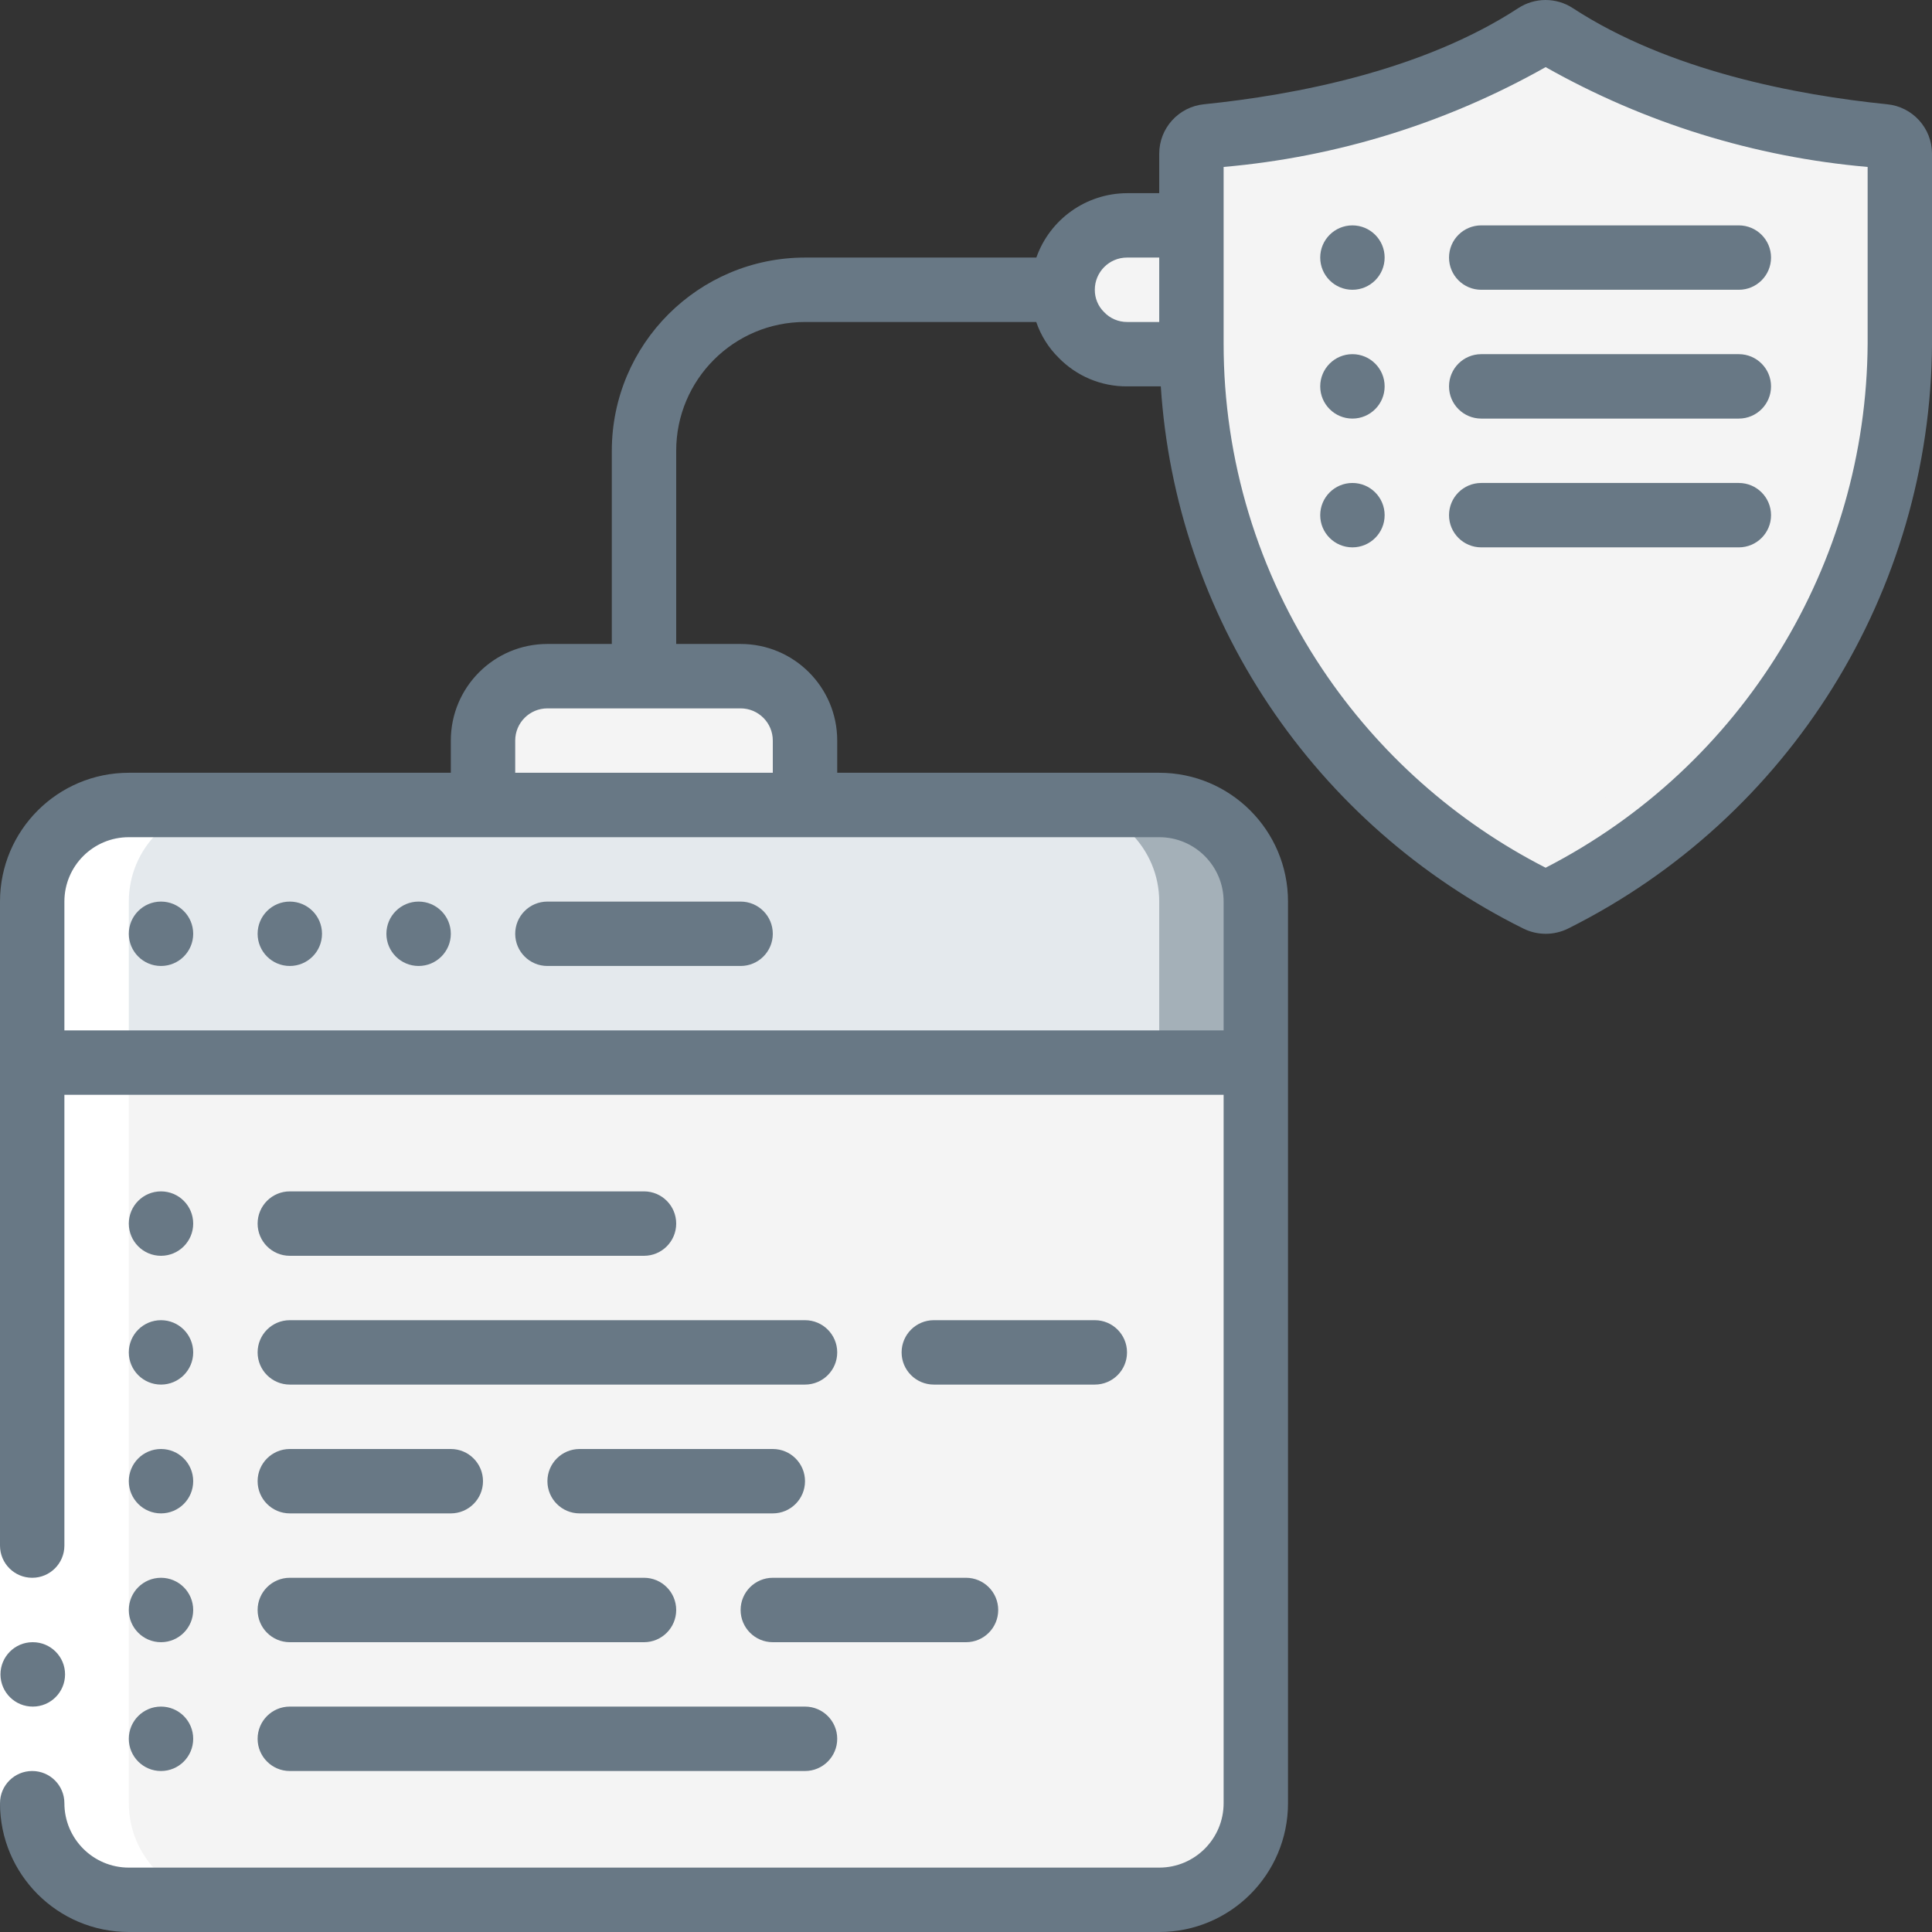
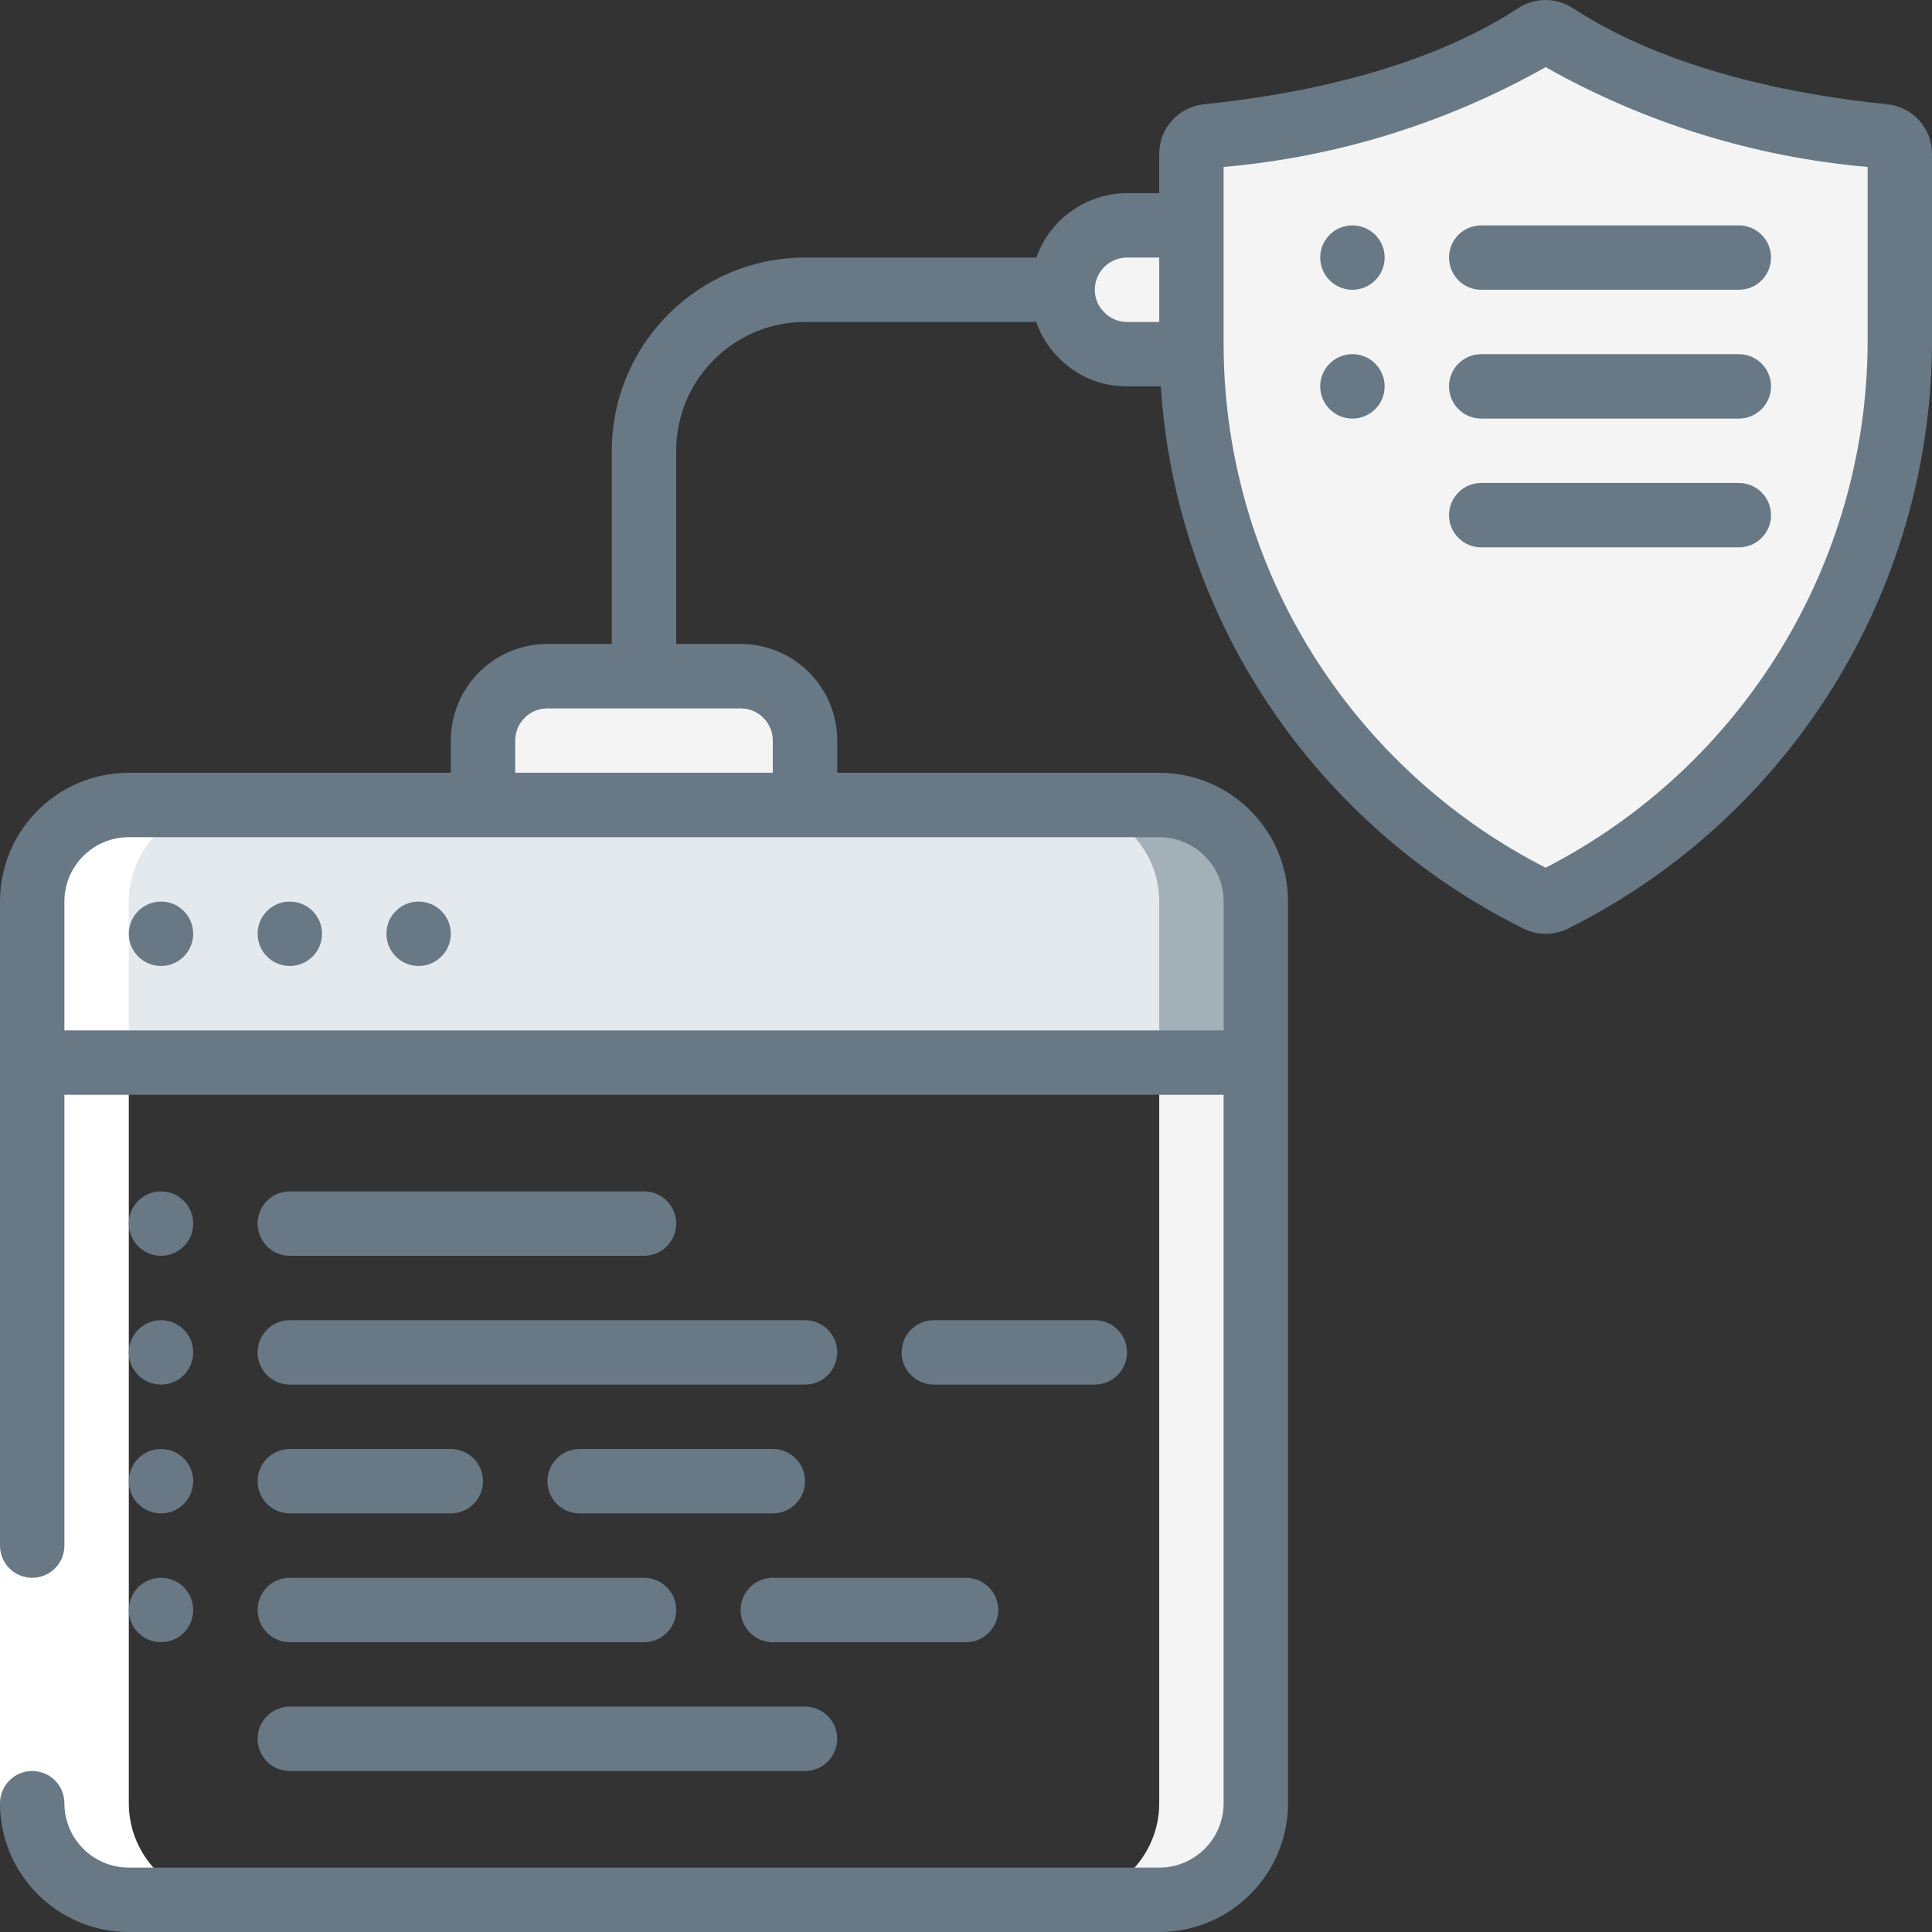
<svg xmlns="http://www.w3.org/2000/svg" width="70" height="70" viewBox="0 0 70 70" fill="none">
  <rect x="0" y="0" width="70" height="70" fill="#333333" stroke="none" />
  <path d="M56.291 32.598C56.107 32.688 55.892 32.688 55.708 32.598C52.158 30.84 49.133 28.181 46.933 24.887C44.473 21.204 43.162 16.874 43.167 12.445V5.576C43.168 5.244 43.421 4.968 43.751 4.937C47.093 4.598 51.951 3.688 55.651 1.27C55.863 1.129 56.139 1.129 56.351 1.27C60.053 3.688 64.912 4.598 68.251 4.937C68.581 4.968 68.834 5.244 68.835 5.576V12.445C68.814 20.998 63.956 28.803 56.291 32.598Z" fill="#F4F4F4" />
  <path d="M68.251 4.937C64.909 4.598 60.049 3.688 56.351 1.27C56.139 1.129 55.863 1.129 55.651 1.27C55.199 1.564 54.73 1.835 54.251 2.087C57.548 3.669 61.106 4.635 64.751 4.937C65.08 4.968 65.333 5.244 65.334 5.574V12.445C65.315 20.402 61.103 27.759 54.251 31.804C54.727 32.085 55.211 32.353 55.708 32.598C55.892 32.688 56.107 32.688 56.291 32.598C63.956 28.803 68.814 20.998 68.834 12.445V5.574C68.833 5.244 68.581 4.968 68.251 4.937Z" fill="#F4F4F4" />
-   <path d="M45.501 38.499V65.333C45.501 67.266 43.934 68.833 42.001 68.833H4.667C2.734 68.833 1.167 67.266 1.167 65.333V38.499H45.501Z" fill="#F4F4F4" />
  <path d="M42.001 38.499V65.333C42.001 67.266 40.434 68.833 38.501 68.833H42.001C43.934 68.833 45.501 67.266 45.501 65.333V38.499H42.001Z" fill="#F4F4F4" />
  <path d="M45.501 32.666V38.499H1.167V32.666C1.167 30.733 2.734 29.166 4.667 29.166H42.001C43.934 29.166 45.501 30.733 45.501 32.666Z" fill="#E4E9ED" />
  <path d="M42.001 29.166H38.501C40.434 29.166 42.001 30.733 42.001 32.666V38.499H45.501V32.666C45.501 30.733 43.934 29.166 42.001 29.166Z" fill="#A4B0B8" />
  <path d="M29.167 26.833V29.166H17.5V26.833C17.504 25.546 18.547 24.503 19.834 24.499H26.834C28.121 24.503 29.163 25.546 29.167 26.833Z" fill="#F4F4F4" />
  <path d="M43.167 12.832H40.834C39.549 12.823 38.51 11.784 38.501 10.499C38.505 9.212 39.547 8.169 40.834 8.166H43.167" fill="#F4F4F4" />
  <path d="M4.667 68.833H8.167C6.234 68.833 4.667 67.266 4.667 65.333V32.666C4.667 30.733 6.234 29.166 8.167 29.166H4.667C2.734 29.166 1.167 30.733 1.167 32.666V65.333C1.167 67.266 2.734 68.833 4.667 68.833Z" fill="white" />
  <path d="M0 56H2.333V65.333H0V56Z" fill="white" />
  <path d="M68.368 3.777C65.101 3.445 60.473 2.571 56.986 0.294C56.386 -0.098 55.611 -0.098 55.011 0.294C51.522 2.571 46.895 3.444 43.628 3.777C42.704 3.867 41.999 4.645 42.001 5.574V6.999H40.834C39.356 7.005 38.041 7.939 37.549 9.332H29.167C25.303 9.336 22.171 12.468 22.167 16.332V23.332H19.834C17.901 23.332 16.334 24.899 16.334 26.833V27.999H4.667C2.089 27.999 0 30.089 0 32.666V56C0 56.644 0.522 57.166 1.167 57.166C1.811 57.166 2.333 56.644 2.333 56V39.666H44.334V65.333C44.334 66.622 43.289 67.667 42.001 67.667H4.667C3.378 67.667 2.333 66.622 2.333 65.333C2.333 64.689 1.811 64.167 1.167 64.167C0.522 64.167 0 64.689 0 65.333C0 67.911 2.089 70 4.667 70H42.001C44.578 70 46.667 67.911 46.667 65.333V32.666C46.667 30.089 44.578 27.999 42.001 27.999H30.334V26.833C30.334 24.899 28.767 23.332 26.834 23.332H24.5V16.332C24.5 13.755 26.59 11.666 29.167 11.666H37.545C37.711 12.153 37.987 12.595 38.352 12.957C39.003 13.628 39.899 14.005 40.834 13.999H42.058C42.325 18.121 43.673 22.1 45.968 25.535C48.283 28.998 51.465 31.794 55.196 33.645C55.705 33.896 56.303 33.896 56.812 33.645C64.854 29.63 69.954 21.433 70.001 12.445V5.574C70.002 4.643 69.295 3.864 68.368 3.777ZM44.334 32.666V37.333H2.333V32.666C2.333 31.377 3.378 30.333 4.667 30.333H42.001C43.289 30.333 44.334 31.377 44.334 32.666ZM28 26.833V27.999H18.667V26.833C18.667 26.188 19.189 25.666 19.834 25.666H26.834C27.478 25.666 28 26.188 28 26.833ZM40.002 11.307C39.785 11.095 39.665 10.803 39.667 10.499C39.667 9.855 40.19 9.332 40.834 9.332H42.001V11.666L40.834 11.666C40.519 11.666 40.218 11.537 40.002 11.307ZM67.668 12.445C67.624 20.456 63.127 27.777 56.001 31.439C52.733 29.769 49.947 27.29 47.908 24.239C45.574 20.749 44.331 16.644 44.334 12.445V6.049C48.437 5.691 52.415 4.457 56.001 2.432C59.587 4.457 63.565 5.69 67.668 6.049V12.445Z" fill="#687885" />
-   <path d="M1.19 61.833C0.546 61.836 0.021 61.317 0.017 60.672C0.014 60.028 0.534 59.503 1.178 59.5H1.19C1.834 59.5 2.357 60.022 2.357 60.666C2.357 61.311 1.834 61.833 1.19 61.833Z" fill="#687885" />
  <path d="M49.001 10.499C49.645 10.499 50.168 9.977 50.168 9.332C50.168 8.688 49.645 8.166 49.001 8.166C48.357 8.166 47.834 8.688 47.834 9.332C47.834 9.977 48.357 10.499 49.001 10.499Z" fill="#687885" />
  <path d="M52.501 9.332C52.501 9.977 53.023 10.499 53.668 10.499H63.001C63.645 10.499 64.168 9.977 64.168 9.332C64.168 8.688 63.645 8.166 63.001 8.166H53.668C53.023 8.166 52.501 8.688 52.501 9.332Z" fill="#687885" />
  <path d="M49.001 15.166C49.645 15.166 50.168 14.643 50.168 13.999C50.168 13.355 49.645 12.832 49.001 12.832C48.357 12.832 47.834 13.355 47.834 13.999C47.834 14.643 48.357 15.166 49.001 15.166Z" fill="#687885" />
  <path d="M63.001 12.832H53.668C53.023 12.832 52.501 13.355 52.501 13.999C52.501 14.643 53.023 15.166 53.668 15.166H63.001C63.645 15.166 64.168 14.643 64.168 13.999C64.168 13.355 63.645 12.832 63.001 12.832Z" fill="#687885" />
-   <path d="M49.001 19.832C49.645 19.832 50.168 19.31 50.168 18.666C50.168 18.021 49.645 17.499 49.001 17.499C48.357 17.499 47.834 18.021 47.834 18.666C47.834 19.31 48.357 19.832 49.001 19.832Z" fill="#687885" />
  <path d="M63.001 17.499H53.668C53.023 17.499 52.501 18.021 52.501 18.666C52.501 19.31 53.023 19.832 53.668 19.832H63.001C63.645 19.832 64.168 19.31 64.168 18.666C64.168 18.021 63.645 17.499 63.001 17.499Z" fill="#687885" />
  <path d="M5.833 34.999C6.478 34.999 7 34.477 7 33.833C7 33.188 6.478 32.666 5.833 32.666C5.189 32.666 4.667 33.188 4.667 33.833C4.667 34.477 5.189 34.999 5.833 34.999Z" fill="#687885" />
  <path d="M10.5 34.999C11.145 34.999 11.667 34.477 11.667 33.833C11.667 33.188 11.145 32.666 10.5 32.666C9.856 32.666 9.334 33.188 9.334 33.833C9.334 34.477 9.856 34.999 10.5 34.999Z" fill="#687885" />
  <path d="M15.167 34.999C15.811 34.999 16.334 34.477 16.334 33.833C16.334 33.188 15.811 32.666 15.167 32.666C14.523 32.666 14 33.188 14 33.833C14 34.477 14.523 34.999 15.167 34.999Z" fill="#687885" />
-   <path d="M26.834 32.666H19.834C19.189 32.666 18.667 33.188 18.667 33.833C18.667 34.477 19.189 34.999 19.834 34.999H26.834C27.478 34.999 28 34.477 28 33.833C28 33.188 27.478 32.666 26.834 32.666Z" fill="#687885" />
  <path d="M5.833 45.5C6.478 45.5 7 44.977 7 44.333C7 43.688 6.478 43.166 5.833 43.166C5.189 43.166 4.667 43.688 4.667 44.333C4.667 44.977 5.189 45.5 5.833 45.5Z" fill="#687885" />
  <path d="M10.5 45.5H23.334C23.978 45.5 24.5 44.977 24.5 44.333C24.5 43.688 23.978 43.166 23.334 43.166H10.5C9.856 43.166 9.334 43.688 9.334 44.333C9.334 44.977 9.856 45.5 10.5 45.5Z" fill="#687885" />
  <path d="M5.833 50.166C6.478 50.166 7 49.644 7 49C7 48.355 6.478 47.833 5.833 47.833C5.189 47.833 4.667 48.355 4.667 49C4.667 49.644 5.189 50.166 5.833 50.166Z" fill="#687885" />
  <path d="M10.5 50.166H29.167C29.811 50.166 30.334 49.644 30.334 49C30.334 48.355 29.811 47.833 29.167 47.833H10.5C9.856 47.833 9.334 48.355 9.334 49C9.334 49.644 9.856 50.166 10.5 50.166Z" fill="#687885" />
  <path d="M5.833 54.833C6.478 54.833 7 54.311 7 53.666C7 53.022 6.478 52.5 5.833 52.5C5.189 52.5 4.667 53.022 4.667 53.666C4.667 54.311 5.189 54.833 5.833 54.833Z" fill="#687885" />
  <path d="M10.5 54.833H16.334C16.978 54.833 17.5 54.311 17.5 53.666C17.5 53.022 16.978 52.5 16.334 52.5H10.5C9.856 52.5 9.334 53.022 9.334 53.666C9.334 54.311 9.856 54.833 10.5 54.833Z" fill="#687885" />
  <path d="M5.833 59.5C6.478 59.5 7 58.977 7 58.333C7 57.689 6.478 57.166 5.833 57.166C5.189 57.166 4.667 57.689 4.667 58.333C4.667 58.977 5.189 59.5 5.833 59.5Z" fill="#687885" />
  <path d="M10.5 59.5H23.334C23.978 59.5 24.5 58.977 24.5 58.333C24.5 57.689 23.978 57.166 23.334 57.166H10.5C9.856 57.166 9.334 57.689 9.334 58.333C9.334 58.977 9.856 59.5 10.5 59.5Z" fill="#687885" />
-   <path d="M5.833 64.167C6.478 64.167 7 63.644 7 63C7 62.355 6.478 61.833 5.833 61.833C5.189 61.833 4.667 62.355 4.667 63C4.667 63.644 5.189 64.167 5.833 64.167Z" fill="#687885" />
-   <path d="M10.5 64.167H29.167C29.811 64.167 30.334 63.644 30.334 63C30.334 62.355 29.811 61.833 29.167 61.833H10.5C9.856 61.833 9.334 62.355 9.334 63C9.334 63.644 9.856 64.167 10.5 64.167Z" fill="#687885" />
+   <path d="M10.5 64.167H29.167C29.811 64.167 30.334 63.644 30.334 63C30.334 62.355 29.811 61.833 29.167 61.833H10.5C9.856 61.833 9.334 62.355 9.334 63C9.334 63.644 9.856 64.167 10.5 64.167" fill="#687885" />
  <path d="M29.167 53.666C29.167 53.022 28.645 52.5 28 52.5H21C20.356 52.5 19.834 53.022 19.834 53.666C19.834 54.311 20.356 54.833 21 54.833H28C28.645 54.833 29.167 54.311 29.167 53.666Z" fill="#687885" />
  <path d="M26.834 58.333C26.834 58.977 27.356 59.5 28 59.5H35.001C35.645 59.5 36.167 58.977 36.167 58.333C36.167 57.689 35.645 57.166 35.001 57.166H28C27.356 57.166 26.834 57.689 26.834 58.333Z" fill="#687885" />
  <path d="M39.667 50.166C40.312 50.166 40.834 49.644 40.834 49C40.834 48.355 40.312 47.833 39.667 47.833H33.834C33.19 47.833 32.667 48.355 32.667 49C32.667 49.644 33.19 50.166 33.834 50.166H39.667Z" fill="#687885" />
</svg>